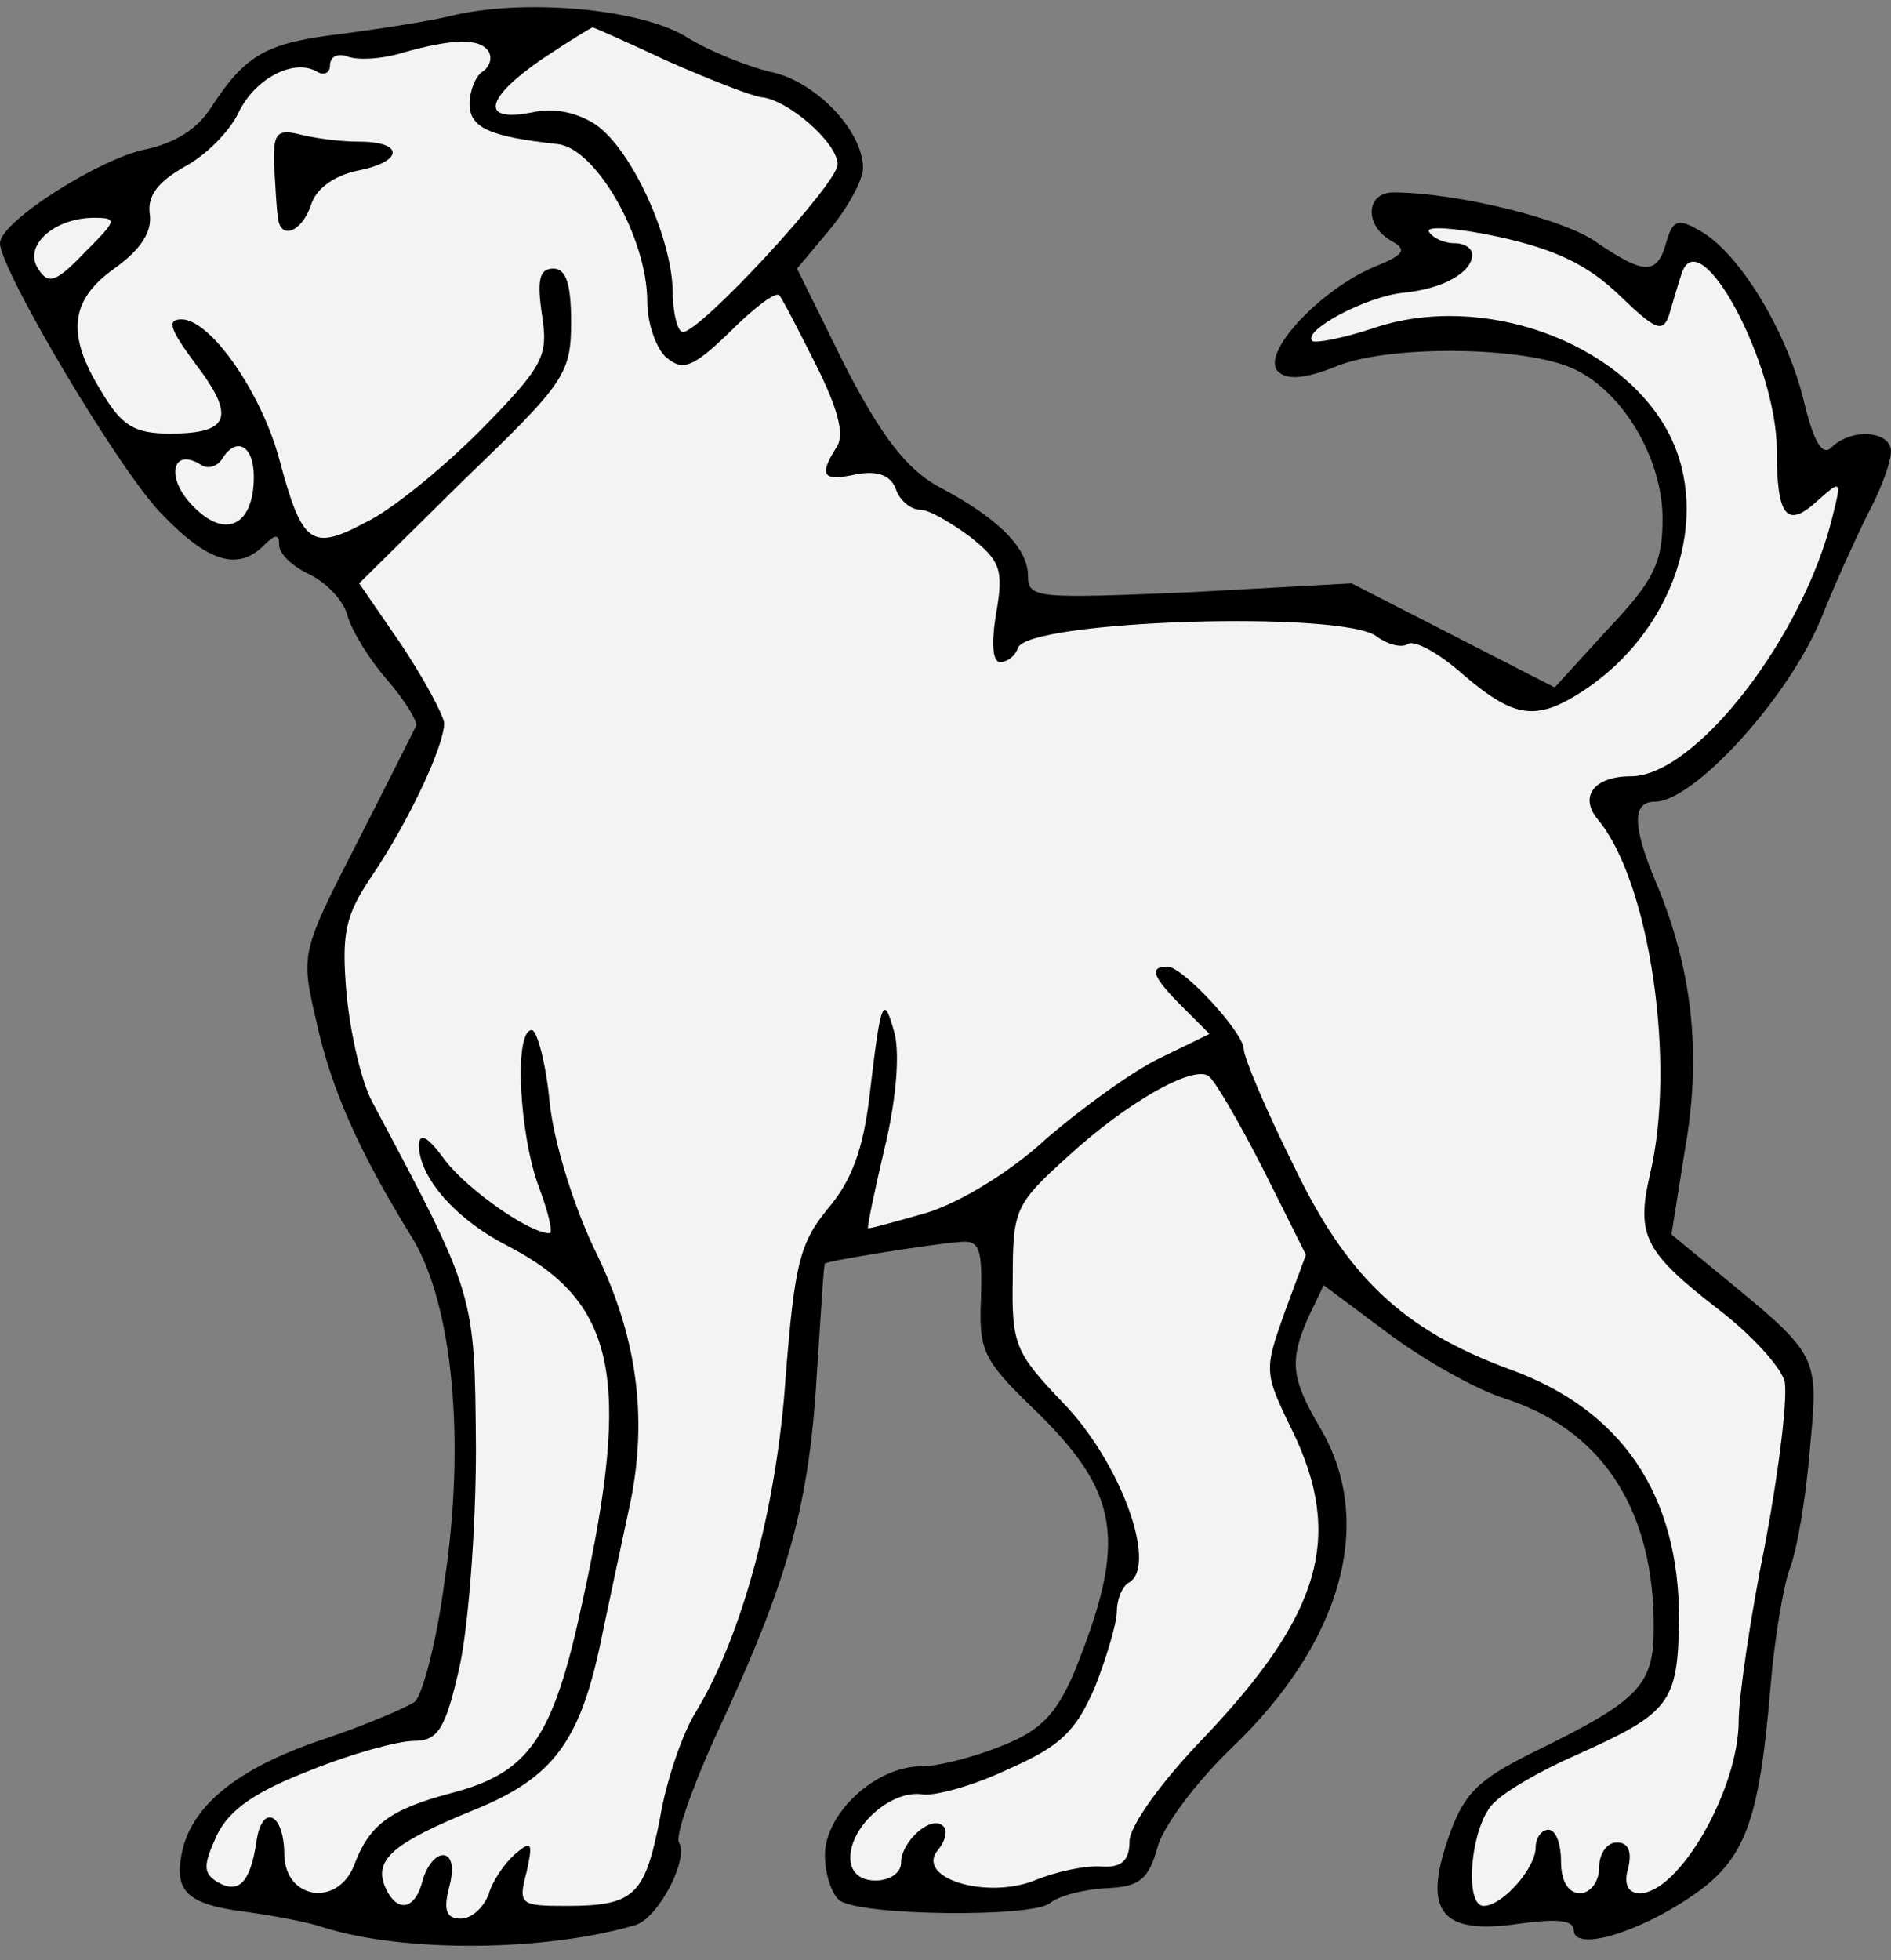
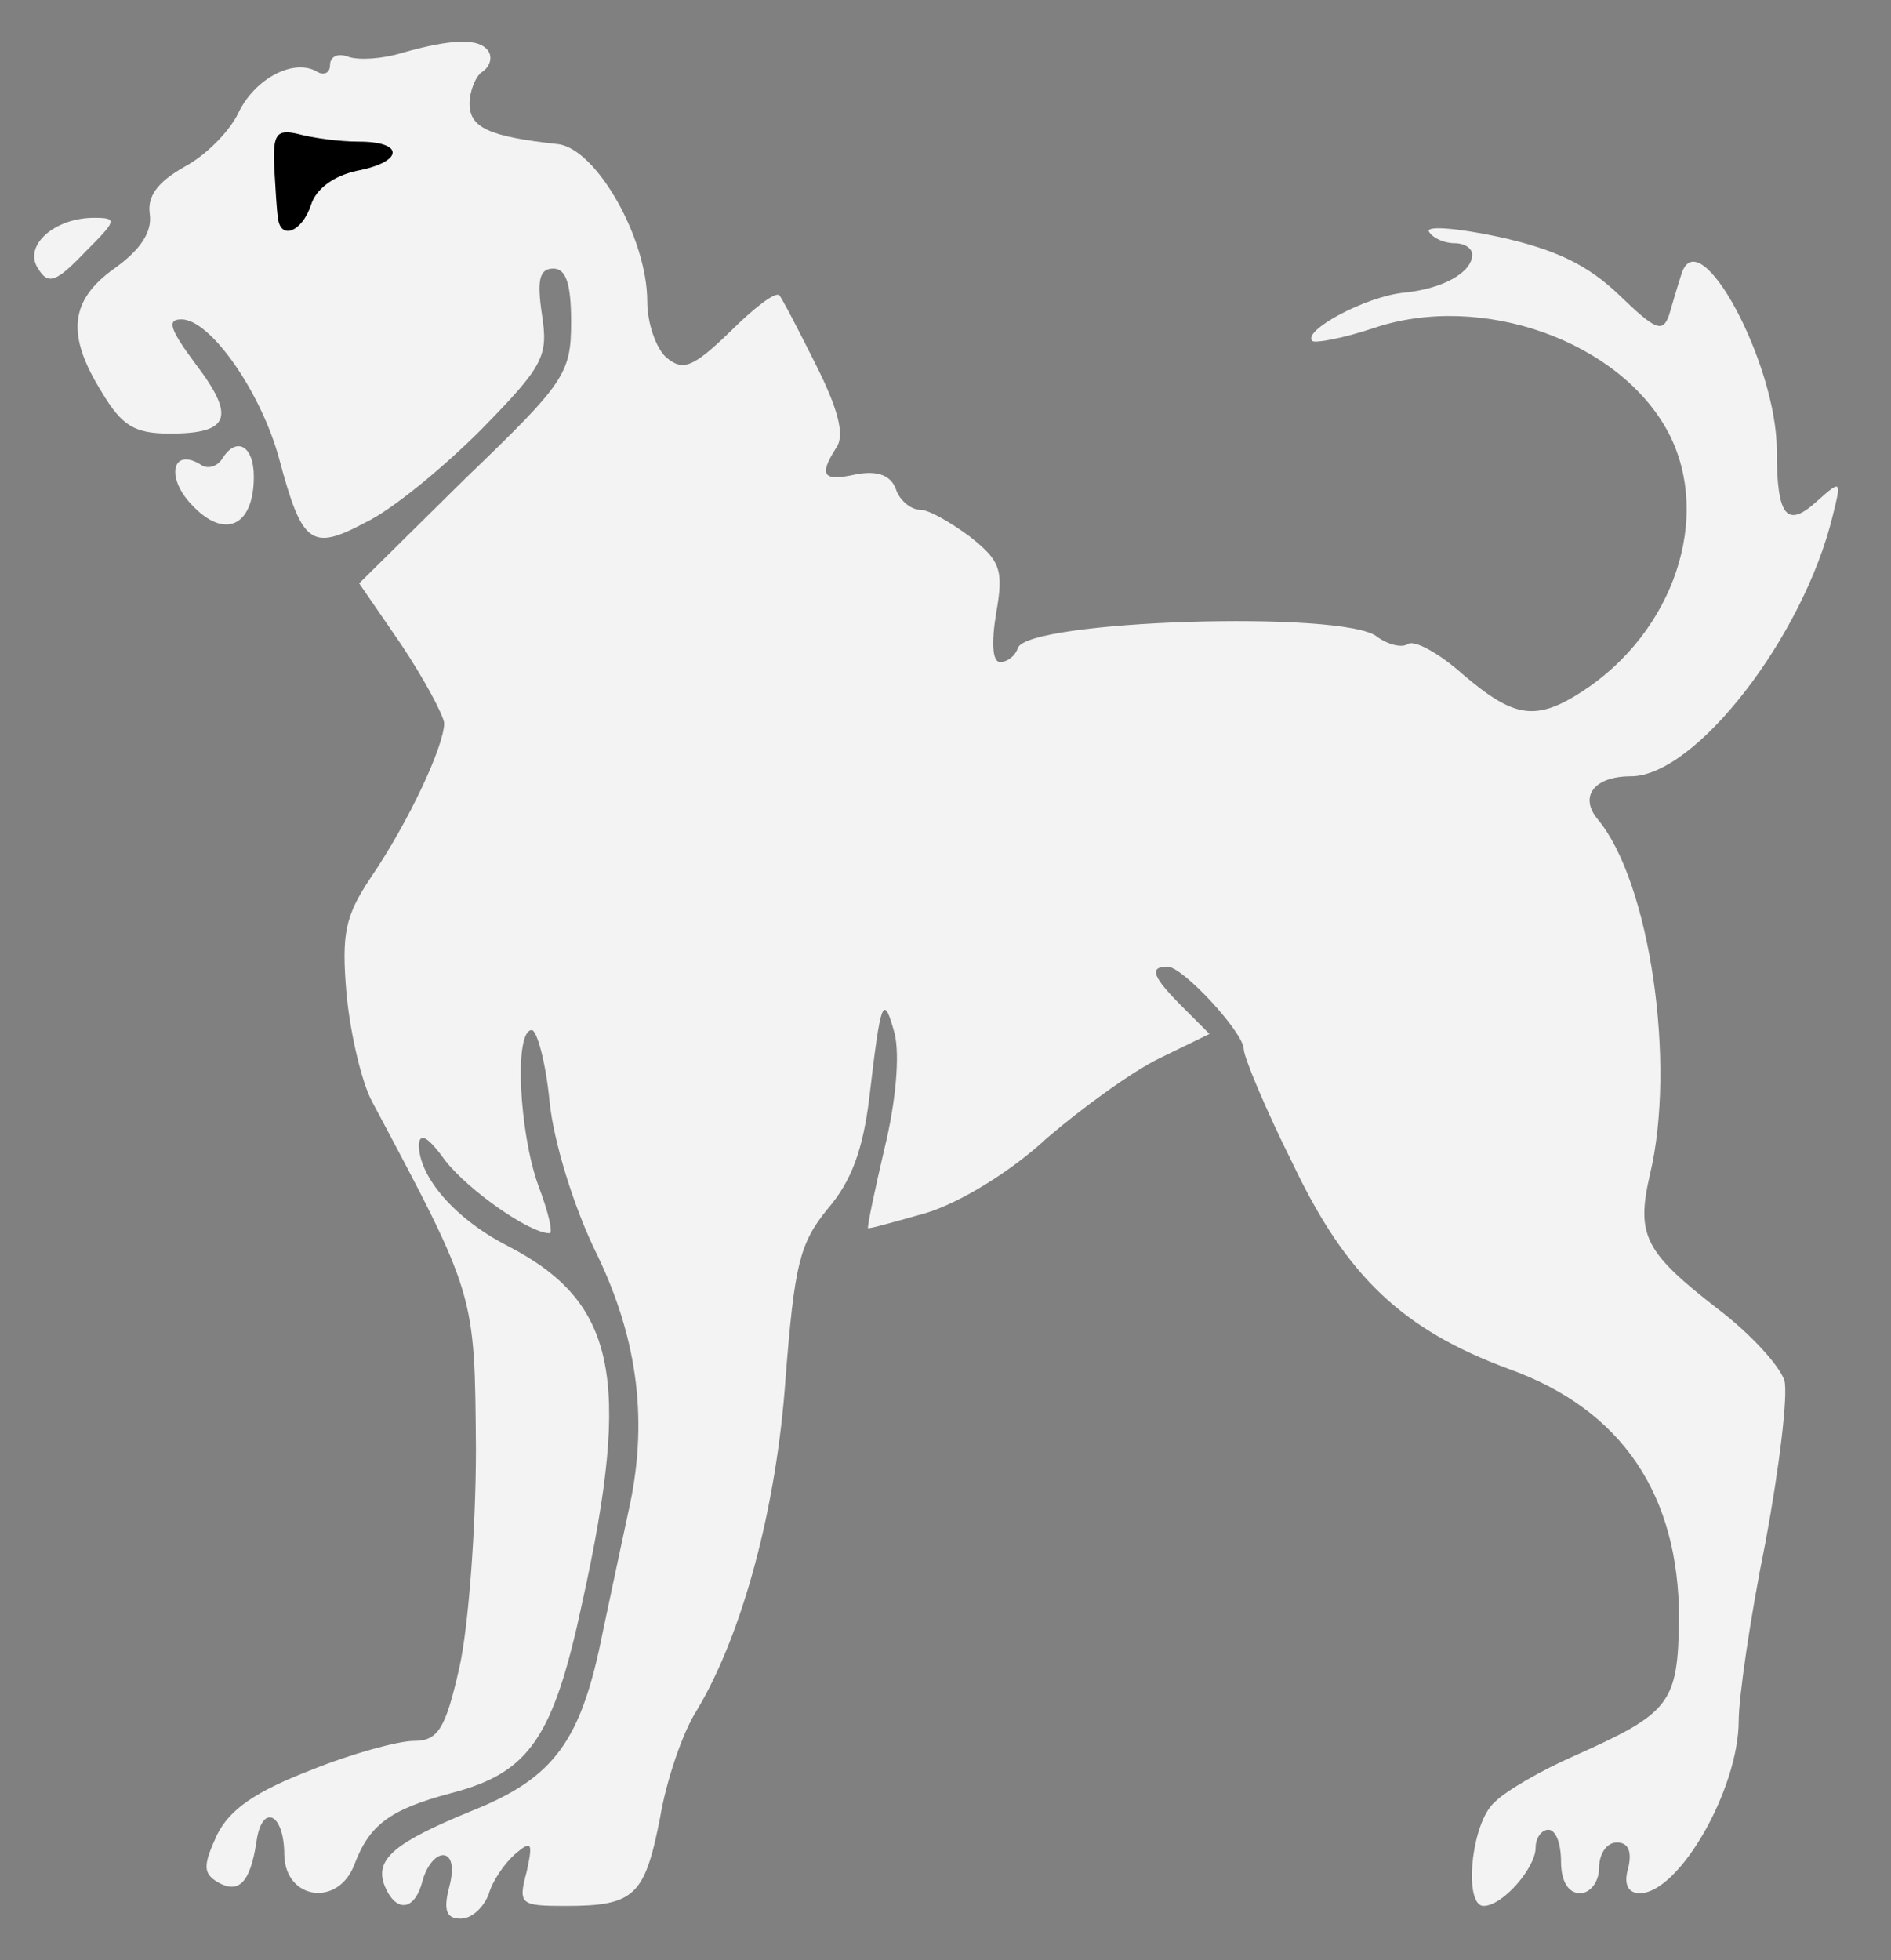
<svg xmlns="http://www.w3.org/2000/svg" version="1.1" viewBox="45 61.959 274.5 284.541" width="274.5" height="284.541">
  <rect x="45" y="61.959" width="274.5" height="284.541" fill="#808080" stroke="none" />
  <defs>
    <clipPath id="artboard_clip_path">
      <path d="M 45 61.959 L 319.5 61.959 L 319.5 346.5 L 45 346.5 Z" />
    </clipPath>
  </defs>
  <g id="Dog_Statant_(2)" stroke="none" stroke-opacity="1" stroke-dasharray="none" fill="none" fill-opacity="1">
    <title>Dog Statant (2)</title>
    <g id="Dog_Statant_(2)_Layer_2" clip-path="url(#artboard_clip_path)">
      <title>Layer 2</title>
      <g id="Group_3">
        <g id="Graphic_10">
-           <path d="M 110.401 64.283 C 107.453 65.02 100.268 66.125 94.742 66.862 C 83.688 68.152 80.74 69.81 75.766 77.363 C 73.74 80.679 70.423 82.706 66.186 83.627 C 59.554 84.917 45 94.128 45 97.26 C 45 101.129 62.686 130.974 68.765 136.869 C 75.398 143.685 79.635 144.791 83.319 141.106 C 84.978 139.448 85.53 139.448 85.53 141.106 C 85.53 142.396 87.557 144.238 89.952 145.344 C 92.531 146.633 94.926 149.212 95.479 151.423 C 96.031 153.45 98.61 157.687 101.19 160.634 C 103.769 163.582 105.611 166.714 105.427 167.267 C 105.058 168.004 101.19 175.741 96.768 184.4 C 88.662 200.244 88.662 200.428 90.873 210.008 C 93.084 220.14 97.137 229.167 104.874 241.695 C 110.769 251.459 112.612 271.356 109.48 291.805 C 108.374 300.279 106.348 307.833 105.243 308.938 C 103.953 309.859 98.242 312.254 92.347 314.281 C 80.003 318.334 73.187 323.676 71.529 330.309 C 70.055 336.572 72.082 338.415 81.109 339.52 C 84.978 340.073 89.952 340.994 91.978 341.731 C 103.769 345.415 124.218 345.231 137.298 341.362 C 140.614 340.257 145.036 331.782 143.562 329.387 C 143.009 328.466 145.404 321.65 148.72 314.281 C 159.59 291.068 162.538 280.383 163.643 260.302 C 164.196 252.196 164.564 245.379 164.748 245.379 C 164.748 245.011 179.671 242.616 184.092 242.248 C 187.224 241.879 187.593 242.984 187.408 250.354 C 187.04 257.907 187.777 259.381 194.593 266.013 C 207.673 278.541 208.779 285.357 200.857 304.885 C 198.278 310.78 196.067 313.175 190.356 315.386 C 186.303 317.044 181.145 318.334 178.75 318.334 C 172.117 318.334 164.748 325.15 164.748 331.23 C 164.748 334.177 165.854 337.125 166.959 337.862 C 170.459 340.073 194.778 340.257 197.357 338.23 C 198.646 337.125 202.331 336.204 205.647 336.02 C 210.437 335.835 211.726 334.73 213.016 330.124 C 213.753 327.177 218.543 320.729 223.701 315.755 C 239.913 300.279 244.703 282.778 236.597 269.145 C 232.36 261.96 232.176 259.381 234.939 253.117 L 237.15 248.511 L 246.546 255.512 C 251.704 259.381 259.257 263.618 263.31 264.908 C 277.128 269.329 284.681 280.383 285.049 296.779 C 285.234 306.543 283.76 308.385 267.179 316.491 C 259.442 320.36 257.415 322.387 255.204 328.835 C 251.52 339.52 254.283 342.836 265.521 341.178 C 270.864 340.441 273.443 340.625 273.443 342.099 C 273.443 345.231 282.47 342.652 290.392 337.309 C 298.314 331.967 300.34 326.624 301.998 306.912 C 302.551 300.095 303.841 292.358 304.762 289.778 C 305.867 287.015 307.157 279.277 307.709 272.461 C 308.999 258.644 309.183 258.828 294.813 247.037 L 287.629 241.142 L 289.655 228.43 C 292.05 214.613 290.576 202.454 285.418 190.111 C 281.917 181.821 281.917 178.32 285.234 178.32 C 290.76 178.32 304.209 163.766 309.183 152.16 C 311.762 145.712 315.263 138.159 316.737 135.395 C 318.21 132.448 319.5 128.947 319.5 127.473 C 319.5 124.526 313.789 123.973 310.841 126.921 C 309.552 128.21 308.262 126.184 306.788 119.92 C 304.209 109.603 297.208 98.365 291.682 95.418 C 288.55 93.575 287.813 93.944 286.892 97.076 C 285.602 101.866 283.76 101.866 276.943 97.26 C 272.338 93.76 256.31 89.891 247.283 89.891 C 243.23 89.891 243.045 94.681 246.914 96.892 C 249.309 98.181 248.941 98.918 244.335 100.76 C 236.597 104.076 227.939 113.288 230.518 115.867 C 231.807 117.157 234.387 116.972 238.992 115.13 C 246.546 111.998 266.258 112.182 273.443 115.499 C 280.628 118.815 286.339 128.579 286.339 137.237 C 286.339 143.685 285.049 146.265 278.417 153.265 L 270.68 161.74 L 255.941 154.186 L 241.203 146.633 L 217.806 147.923 C 195.514 148.844 194.225 148.844 194.225 145.528 C 194.225 141.475 189.803 137.053 180.96 132.448 C 176.539 129.868 173.039 125.447 167.696 115.13 L 160.695 100.945 L 165.485 95.233 C 168.064 92.102 170.275 88.049 170.275 86.391 C 170.275 80.864 163.274 73.679 156.827 72.389 C 153.695 71.652 147.984 69.442 144.483 67.231 C 137.667 63.178 120.902 61.704 110.401 64.283 Z" fill="black" />
-         </g>
+           </g>
        <g id="Graphic_9">
-           <path d="M 142.088 70.915 C 147.984 73.495 154.063 75.889 155.537 76.074 C 159.406 76.442 166.591 82.706 166.591 85.838 C 166.591 88.601 146.694 110.156 144.115 110.156 C 143.378 110.156 142.641 107.393 142.641 104.076 C 142.457 96.339 136.746 83.811 131.587 80.127 C 128.824 78.284 125.508 77.548 122.192 78.284 C 114.638 79.758 115.375 76.258 123.665 70.547 C 127.534 67.968 130.85 65.941 131.035 65.941 C 131.219 65.941 136.193 68.152 142.088 70.915 Z" fill="#f3f3f3" />
-         </g>
+           </g>
        <g id="Graphic_8">
          <path d="M 115.928 69.442 C 116.481 70.363 116.112 71.652 115.007 72.389 C 114.086 72.942 113.164 75.153 113.164 76.995 C 113.164 80.495 115.928 81.785 126.06 82.89 C 131.587 83.627 138.956 96.523 138.956 105.734 C 138.956 108.866 140.246 112.551 141.72 113.841 C 144.115 115.867 145.589 115.314 150.931 110.156 C 154.432 106.656 157.563 104.261 158.116 104.813 C 158.485 105.182 160.88 109.787 163.459 114.946 C 166.591 121.21 167.696 125.078 166.406 126.921 C 163.827 130.974 164.38 131.895 169.354 130.79 C 172.486 130.237 174.328 130.974 175.065 133 C 175.618 134.658 177.276 135.948 178.565 135.948 C 179.855 135.948 182.987 137.79 185.75 139.817 C 190.172 143.317 190.725 144.607 189.619 150.87 C 188.882 155.292 189.066 158.055 190.172 158.055 C 191.277 158.055 192.383 157.134 192.751 156.029 C 194.041 151.976 240.098 150.502 244.888 154.371 C 246.361 155.476 248.388 156.029 249.309 155.476 C 250.23 154.739 253.915 156.766 257.415 159.898 C 264.784 166.161 267.916 166.714 274.733 162.293 C 287.997 153.634 293.524 137.053 287.26 124.894 C 280.259 111.446 259.994 104.261 244.335 109.603 C 239.913 111.077 235.86 111.814 235.492 111.446 C 234.018 109.972 243.23 104.998 248.756 104.445 C 254.467 103.892 258.705 101.497 258.705 98.918 C 258.705 97.997 257.599 97.26 256.125 97.26 C 254.652 97.26 252.994 96.523 252.441 95.602 C 251.888 94.681 256.494 95.049 262.574 96.339 C 270.864 98.181 275.469 100.392 280.075 104.813 C 285.234 109.787 286.339 110.34 287.26 107.761 C 287.813 105.919 288.55 103.34 289.102 101.681 C 291.682 93.76 302.919 114.762 302.919 127.289 C 302.919 137.053 304.393 138.711 308.815 134.658 C 312.315 131.526 312.315 131.711 311.026 136.869 C 306.788 154.371 291.129 174.636 281.733 174.636 C 276.391 174.636 274.18 177.583 276.943 180.9 C 284.497 189.927 288.365 216.456 284.497 232.483 C 282.47 241.326 283.76 243.721 294.445 252.012 C 299.051 255.512 303.288 260.118 304.025 262.328 C 304.577 264.355 303.288 275.04 301.261 285.91 C 299.051 296.779 297.393 308.385 297.393 311.702 C 297.393 321.65 288.734 336.757 283.023 336.757 C 281.365 336.757 280.628 335.467 281.365 333.072 C 281.917 330.677 281.365 329.387 279.707 329.387 C 278.233 329.387 277.128 331.046 277.128 333.072 C 277.128 335.099 275.838 336.757 274.364 336.757 C 272.706 336.757 271.601 335.099 271.601 332.151 C 271.601 329.572 270.864 327.545 269.758 327.545 C 268.837 327.545 267.916 328.651 267.916 330.124 C 267.916 333.072 263.126 338.599 260.363 338.599 C 257.415 338.599 258.52 326.44 262.021 323.492 C 263.679 321.834 268.837 318.887 273.443 316.86 C 287.444 310.596 288.55 309.307 288.734 296.963 C 288.734 278.909 280.444 266.566 264.047 260.67 C 248.572 254.959 240.466 247.222 232.729 231.01 C 228.675 222.904 225.544 215.35 225.544 214.245 C 225.544 211.85 216.701 202.27 214.49 202.27 C 211.726 202.27 212.279 203.744 216.701 208.165 L 220.569 212.034 L 213.385 215.534 C 209.516 217.377 202.147 222.719 196.988 227.141 C 191.646 232.115 184.276 236.536 179.487 238.01 C 174.881 239.3 171.012 240.405 171.012 240.221 C 170.828 240.221 171.933 234.878 173.407 228.615 C 175.065 221.798 175.618 215.166 174.881 212.034 C 173.223 205.955 172.854 207.06 171.196 221.246 C 170.275 228.799 168.617 233.405 165.117 237.458 C 161.064 242.432 160.327 245.564 159.037 261.96 C 157.748 280.751 152.773 299.174 146.141 310.228 C 144.115 313.36 141.72 320.36 140.799 325.887 C 138.588 337.125 137.114 338.599 127.166 338.599 C 120.534 338.599 120.165 338.415 121.455 333.625 C 122.376 329.387 122.192 329.019 119.797 331.046 C 118.323 332.335 116.481 334.914 115.928 336.941 C 115.191 338.783 113.533 340.441 111.875 340.441 C 109.848 340.441 109.296 339.336 110.217 335.835 C 110.954 333.072 110.585 331.23 109.296 331.23 C 108.19 331.23 106.901 332.888 106.348 334.914 C 105.243 339.336 102.479 339.704 100.821 335.651 C 99.347 331.782 102.295 329.387 113.533 324.782 C 125.508 319.992 129.377 314.649 132.508 298.806 C 133.982 291.805 135.64 284.067 136.193 281.488 C 139.141 268.592 137.667 256.617 131.771 244.274 C 128.271 237.273 125.323 227.509 124.771 221.798 C 124.218 216.087 122.929 211.481 122.192 211.481 C 119.612 211.481 120.349 226.22 123.113 233.957 C 124.587 237.826 125.323 240.958 124.771 240.958 C 121.823 240.958 112.98 234.694 109.664 230.457 C 107.269 227.141 105.98 226.22 105.795 228.062 C 105.795 232.852 111.138 238.931 118.691 242.8 C 134.351 250.906 136.746 261.776 129.561 294.384 C 125.323 314.281 121.823 319.255 110.585 322.203 C 101.558 324.598 98.61 326.808 96.4 332.704 C 94.005 338.783 86.451 337.678 86.267 331.23 C 86.267 324.966 82.951 323.676 82.214 329.387 C 81.293 335.283 79.635 336.941 76.503 335.099 C 74.477 333.809 74.477 332.704 76.503 328.282 C 78.345 324.598 82.03 322.018 90.136 318.887 C 96.031 316.491 102.848 314.649 105.058 314.649 C 108.559 314.649 109.664 312.991 111.691 303.964 C 112.98 298.253 114.086 283.883 114.086 272.277 C 113.901 249.617 114.086 250.169 98.979 221.798 C 97.505 219.035 95.847 212.034 95.294 206.139 C 94.557 197.48 95.11 194.901 98.795 189.374 C 104.321 181.268 109.48 170.214 109.48 166.898 C 109.296 165.609 106.532 160.45 103.216 155.476 L 97.137 146.633 L 112.428 131.526 C 126.982 117.525 127.903 116.235 127.903 108.682 C 127.903 103.155 127.166 100.945 125.323 100.945 C 123.297 100.945 122.929 102.603 123.665 107.577 C 124.587 113.656 124.034 114.946 114.822 124.342 C 109.296 129.868 101.927 135.948 98.058 137.79 C 90.136 142.027 88.846 140.922 85.53 128.579 C 82.951 118.999 75.582 108.314 71.345 108.314 C 69.134 108.314 69.687 109.787 73.371 114.762 C 79.266 122.499 78.345 124.894 69.687 124.894 C 64.528 124.894 62.686 123.789 59.738 118.815 C 54.58 110.524 55.133 105.55 61.581 100.945 C 65.449 98.181 67.107 95.602 66.739 93.023 C 66.37 90.444 67.844 88.417 71.713 86.206 C 74.845 84.548 78.345 81.048 79.635 78.284 C 82.03 73.31 87.741 70.363 91.057 72.389 C 91.978 72.942 92.899 72.573 92.899 71.468 C 92.899 70.178 94.005 69.626 95.479 70.178 C 96.952 70.731 100.453 70.547 103.4 69.626 C 110.585 67.599 114.638 67.415 115.928 69.442 Z" fill="#f3f3f3" />
        </g>
        <g id="Graphic_7">
          <path d="M 57.343 98.55 C 53.106 102.971 52.001 103.34 50.527 100.945 C 48.316 97.628 52.922 93.575 58.633 93.575 C 62.133 93.575 61.949 93.944 57.343 98.55 Z" fill="#f3f3f3" />
        </g>
        <g id="Graphic_6">
          <path d="M 81.846 131.158 C 81.846 138.343 77.608 140.369 72.818 135.211 C 68.95 131.158 70.055 126.736 74.292 129.5 C 75.213 130.053 76.503 129.684 77.24 128.579 C 79.266 125.263 81.846 126.552 81.846 131.158 Z" fill="#f3f3f3" />
        </g>
        <g id="Graphic_5">
-           <path d="M 228.307 231.562 L 234.571 244.09 L 231.439 252.564 C 228.491 260.855 228.491 261.223 232.544 269.513 C 240.098 284.988 236.782 296.226 219.833 314.097 C 213.753 320.36 208.963 326.993 208.963 329.203 C 208.963 331.967 207.858 333.072 204.91 332.888 C 202.515 332.704 198.278 333.625 195.146 334.914 C 188.145 337.678 177.829 334.546 181.145 330.493 C 182.25 329.203 182.618 327.545 181.882 326.993 C 180.224 325.334 175.802 329.203 175.802 332.335 C 175.802 333.809 174.144 334.914 172.117 334.914 C 169.722 334.914 168.433 333.625 168.433 331.598 C 168.433 326.993 174.328 321.834 178.75 322.387 C 180.592 322.755 186.487 321.097 191.461 318.702 C 199.015 315.386 201.226 313.175 203.989 306.727 C 205.647 302.49 207.121 297.516 207.121 295.858 C 207.121 294.2 207.858 292.173 208.963 291.621 C 213.016 289.041 207.673 274.119 199.199 265.46 C 192.383 258.275 191.83 257.17 192.014 247.406 C 192.014 237.458 192.383 236.721 200.12 229.72 C 208.595 221.982 217.99 216.64 220.385 218.114 C 221.306 218.666 224.807 224.746 228.307 231.562 Z" fill="#f3f3f3" />
-         </g>
+           </g>
        <g id="Graphic_4">
          <path d="M 84.793 86.022 C 84.978 89.154 85.162 92.47 85.346 93.575 C 85.714 96.892 88.846 95.602 90.136 91.733 C 90.873 89.338 93.452 87.496 96.768 86.759 C 103.585 85.469 103.769 82.522 97.137 82.522 C 94.189 82.522 90.32 81.969 88.294 81.416 C 85.162 80.679 84.609 81.416 84.793 86.022 Z" fill="black" />
        </g>
      </g>
    </g>
  </g>
</svg>